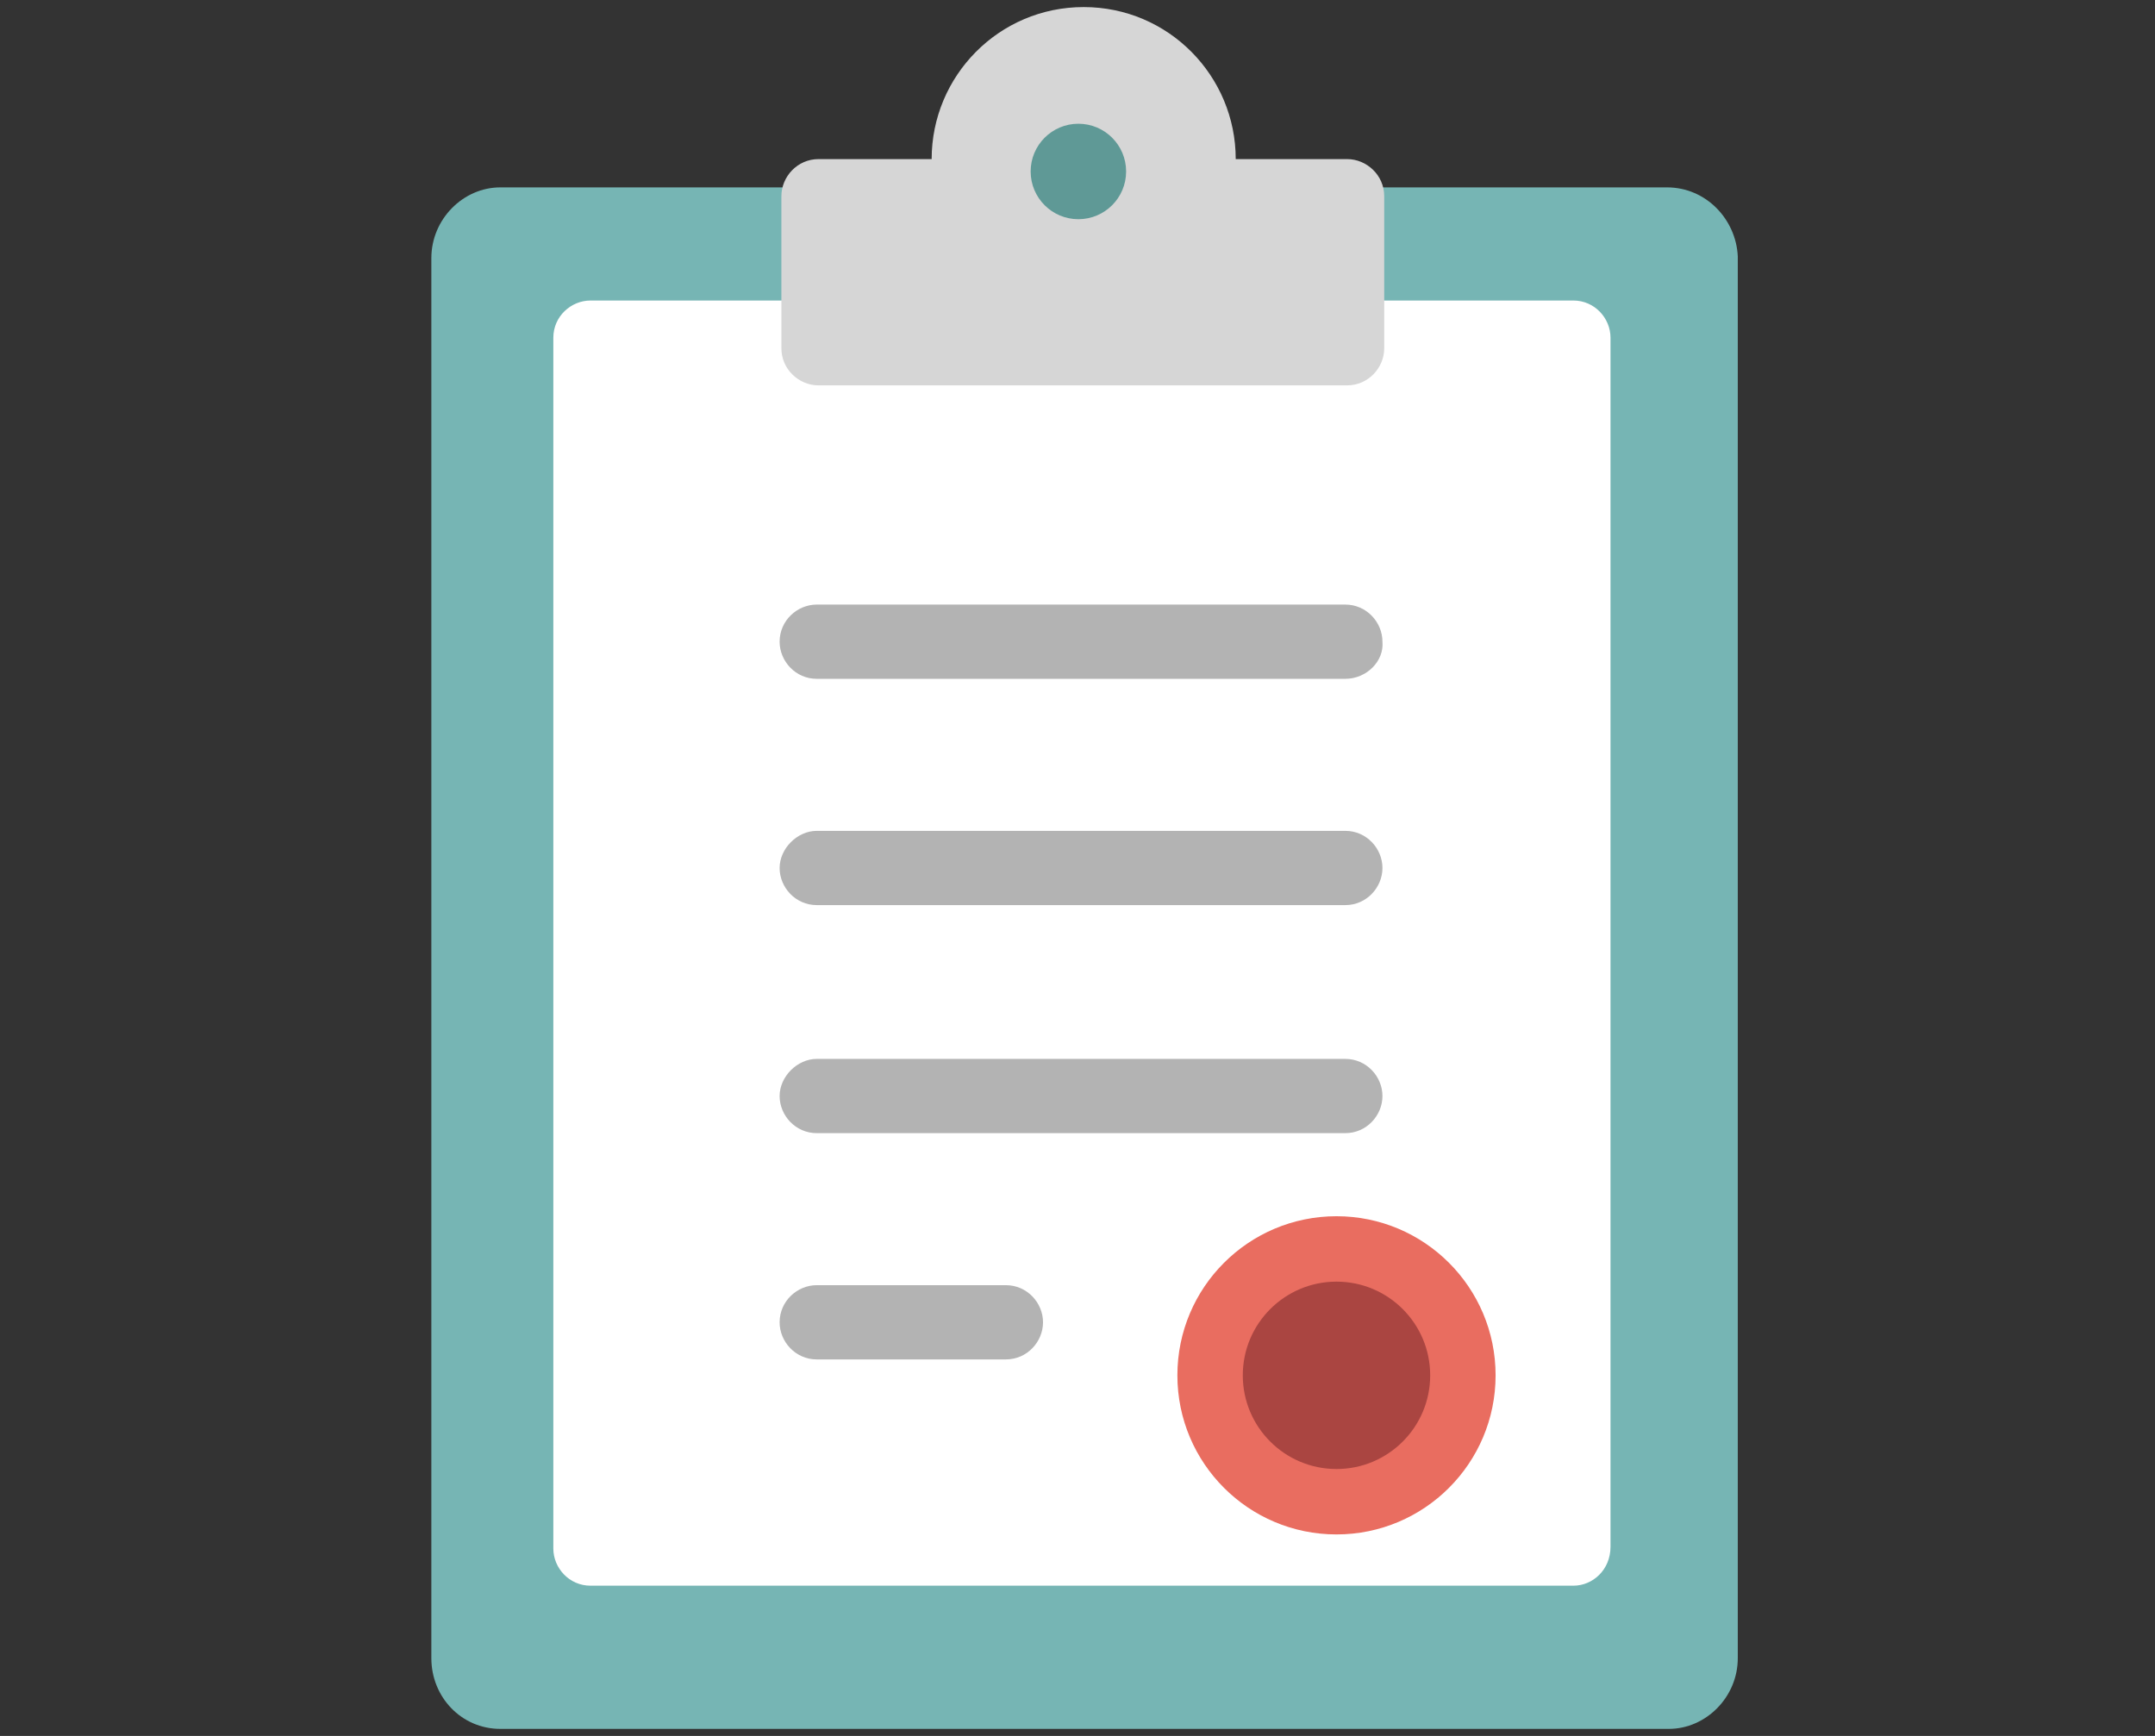
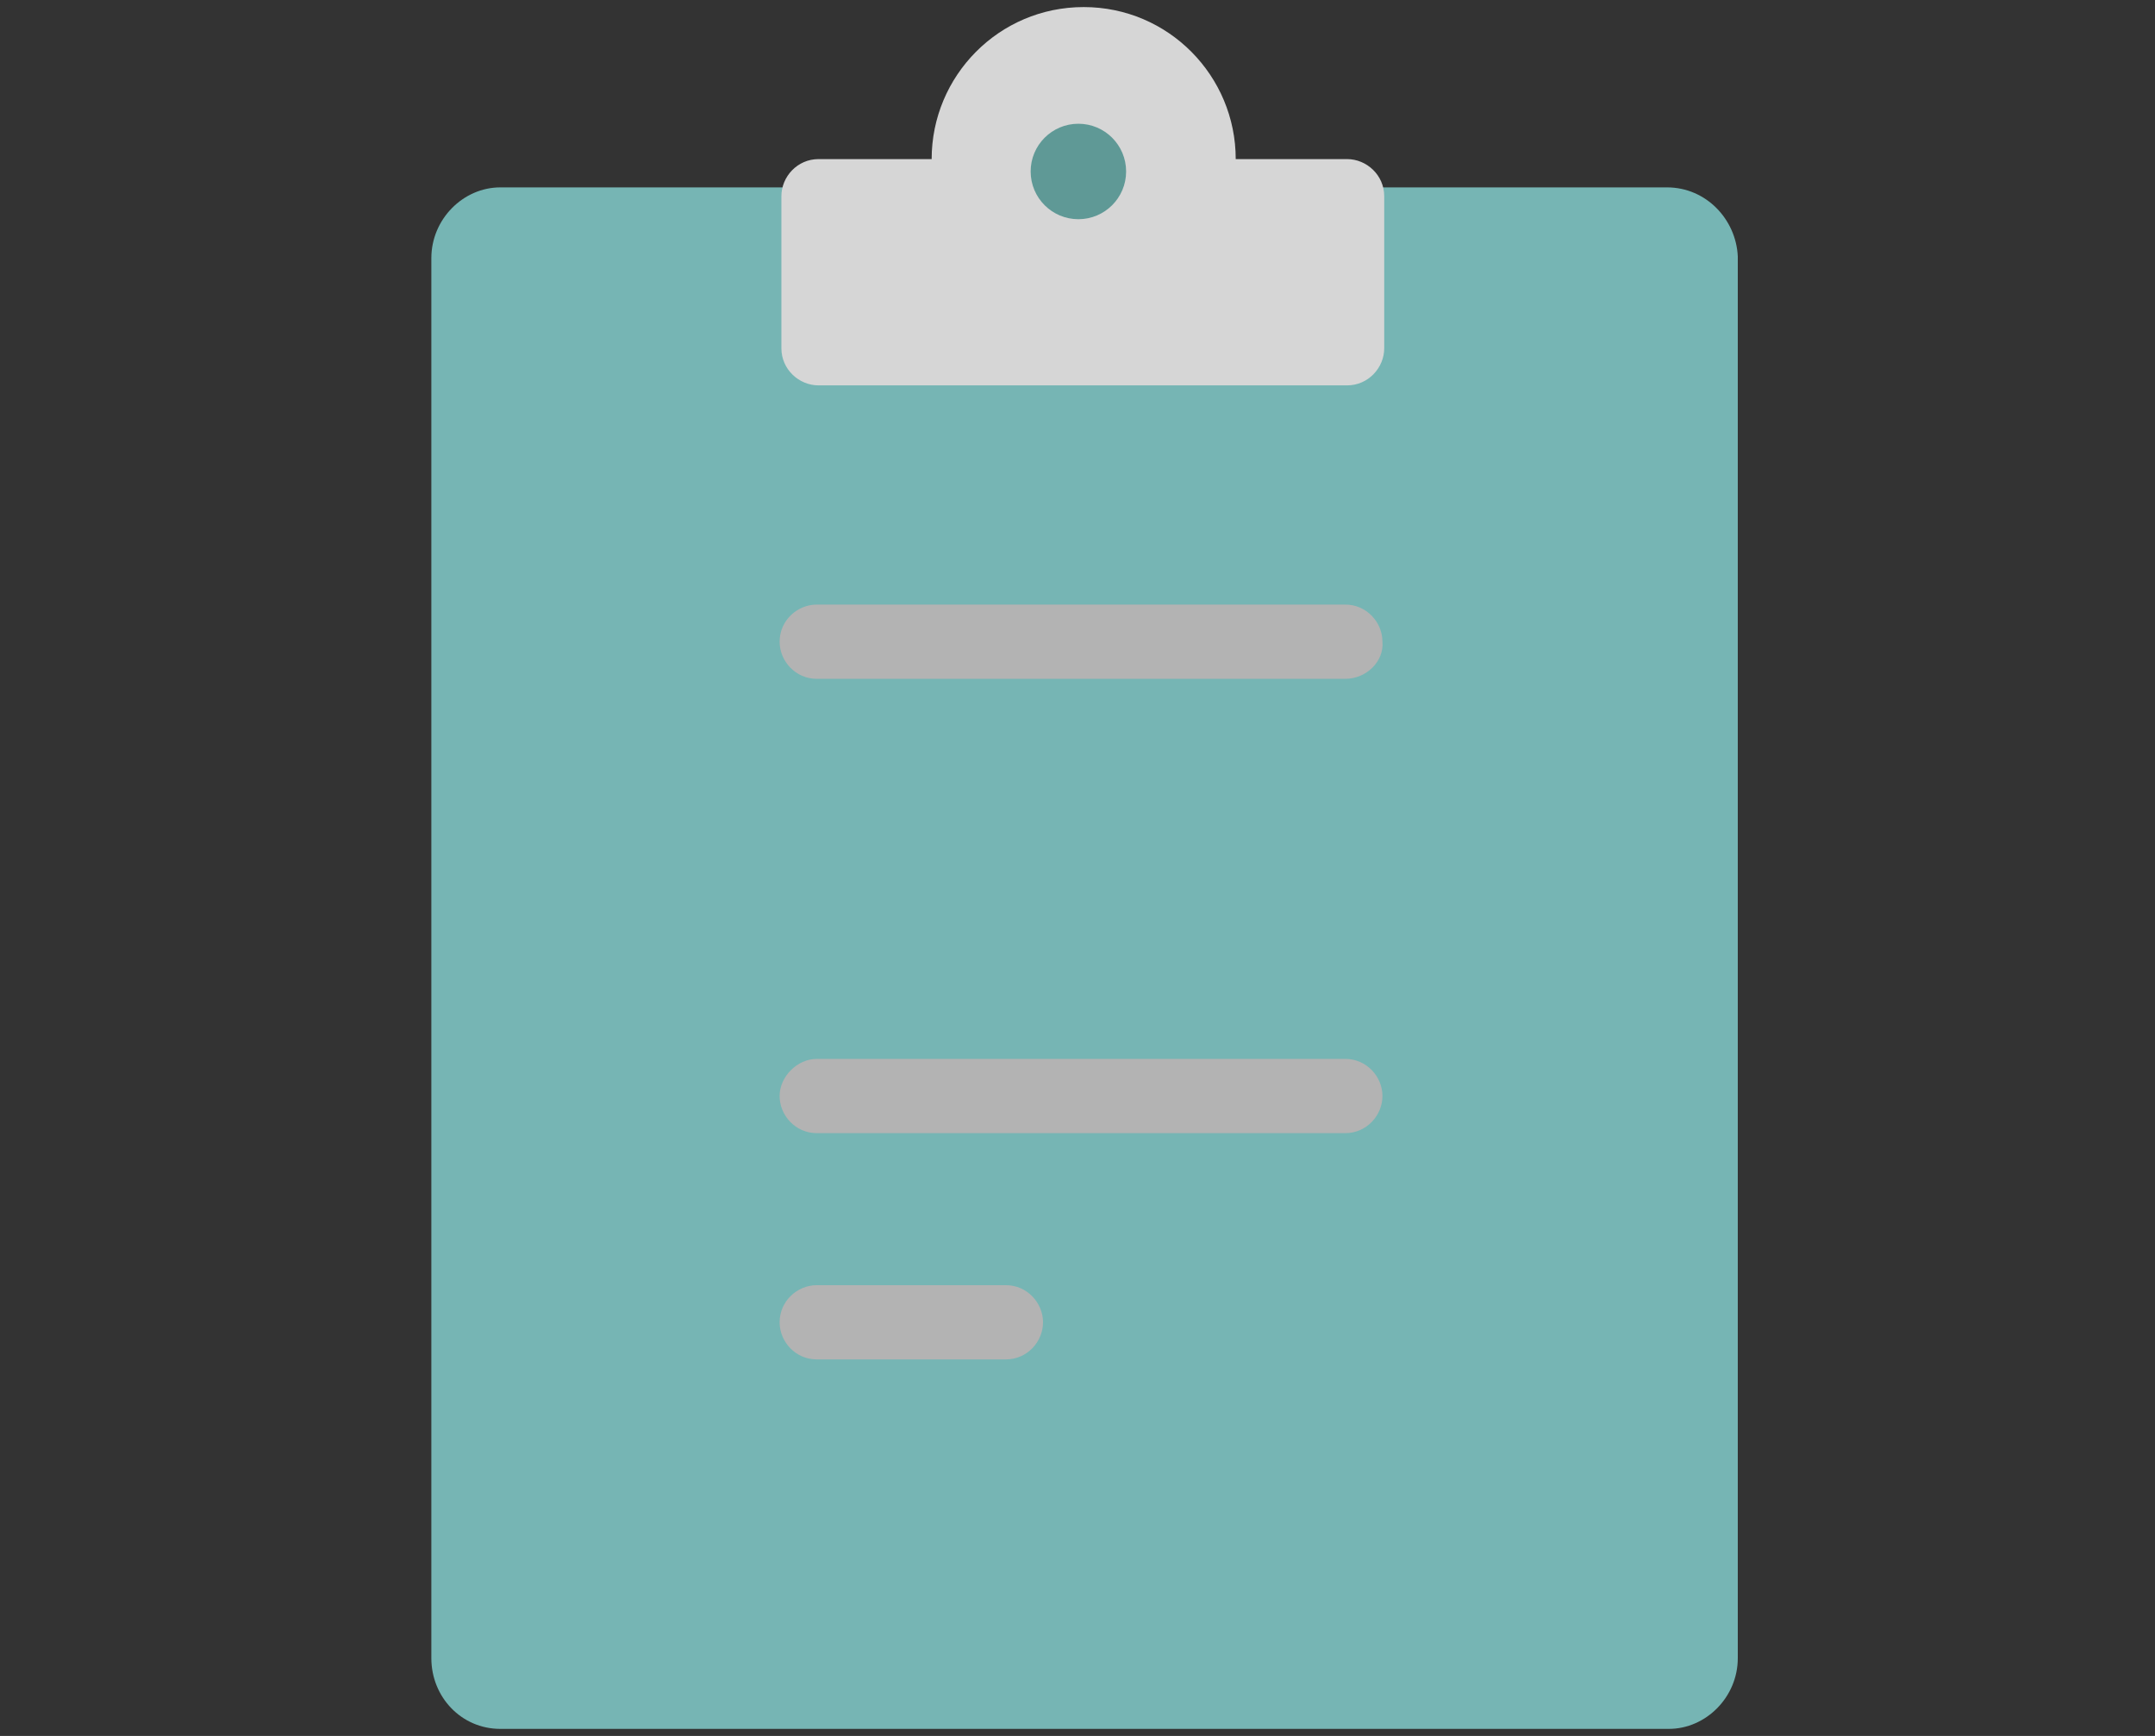
<svg xmlns="http://www.w3.org/2000/svg" version="1.1" id="Capa_1" x="0px" y="0px" viewBox="0 0 121.9 98.2" style="enable-background:new 0 0 121.9 98.2;" xml:space="preserve">
  <rect x="0" y="0" width="121.9" height="98.2" fill="#333333" stroke="none" />
  <style type="text/css">
	.st0{fill:#76B5B4;}
	.st1{fill:#FFFFFF;}
	.st2{fill:#B3B3B3;}
	.st3{fill:#D6D6D6;}
	.st4{fill:#5F9996;}
	.st5{fill:#E96D60;}
	.st6{fill:#AA4541;}
</style>
  <g>
    <g transform="translate(0, 0)">
      <path class="st0" d="M94.3,10.6h-66c-2.1,0-3.9,1.8-3.9,4v79.2c0,2.2,1.7,4,3.9,4h66.1c2.1,0,3.9-1.8,3.9-4V14.5    C98.2,12.4,96.5,10.6,94.3,10.6z" />
-       <path class="st1" d="M89,89.7H33.4c-1.2,0-2.1-1-2.1-2.1V19.1c0-1.2,1-2.1,2.1-2.1H89c1.2,0,2.1,1,2.1,2.1v68.4    C91.1,88.8,90.1,89.7,89,89.7z" />
-       <path class="st2" d="M76.1,51.2H46.2c-1.2,0-2.1-1-2.1-2.1s1-2.1,2.1-2.1h29.9c1.2,0,2.1,1,2.1,2.1S77.3,51.2,76.1,51.2z" />
      <path class="st2" d="M76.1,38.4H46.2c-1.2,0-2.1-1-2.1-2.1c0-1.2,1-2.1,2.1-2.1h29.9c1.2,0,2.1,1,2.1,2.1    C78.3,37.4,77.3,38.4,76.1,38.4z" />
      <path class="st2" d="M76.1,64.1H46.2c-1.2,0-2.1-1-2.1-2.1s1-2.1,2.1-2.1h29.9c1.2,0,2.1,1,2.1,2.1S77.3,64.1,76.1,64.1z" />
      <path class="st2" d="M56.9,76.9H46.2c-1.2,0-2.1-1-2.1-2.1c0-1.2,1-2.1,2.1-2.1h10.7c1.2,0,2.1,1,2.1,2.1S58.1,76.9,56.9,76.9z" />
      <path class="st3" d="M69.9,9c0-4.7-3.8-8.6-8.6-8.6S52.7,4.3,52.7,9h-6.4c-1.2,0-2.1,1-2.1,2.1v8.6c0,1.2,1,2.1,2.1,2.1h29.9    c1.2,0,2.1-1,2.1-2.1v-8.6c0-1.2-1-2.1-2.1-2.1H69.9z" />
      <circle class="st4" cx="61" cy="9.7" r="2.7" />
    </g>
    <g>
-       <circle class="st5" cx="75.6" cy="77.8" r="9" />
-       <circle class="st6" cx="75.6" cy="77.8" r="5.3" />
-     </g>
+       </g>
  </g>
</svg>